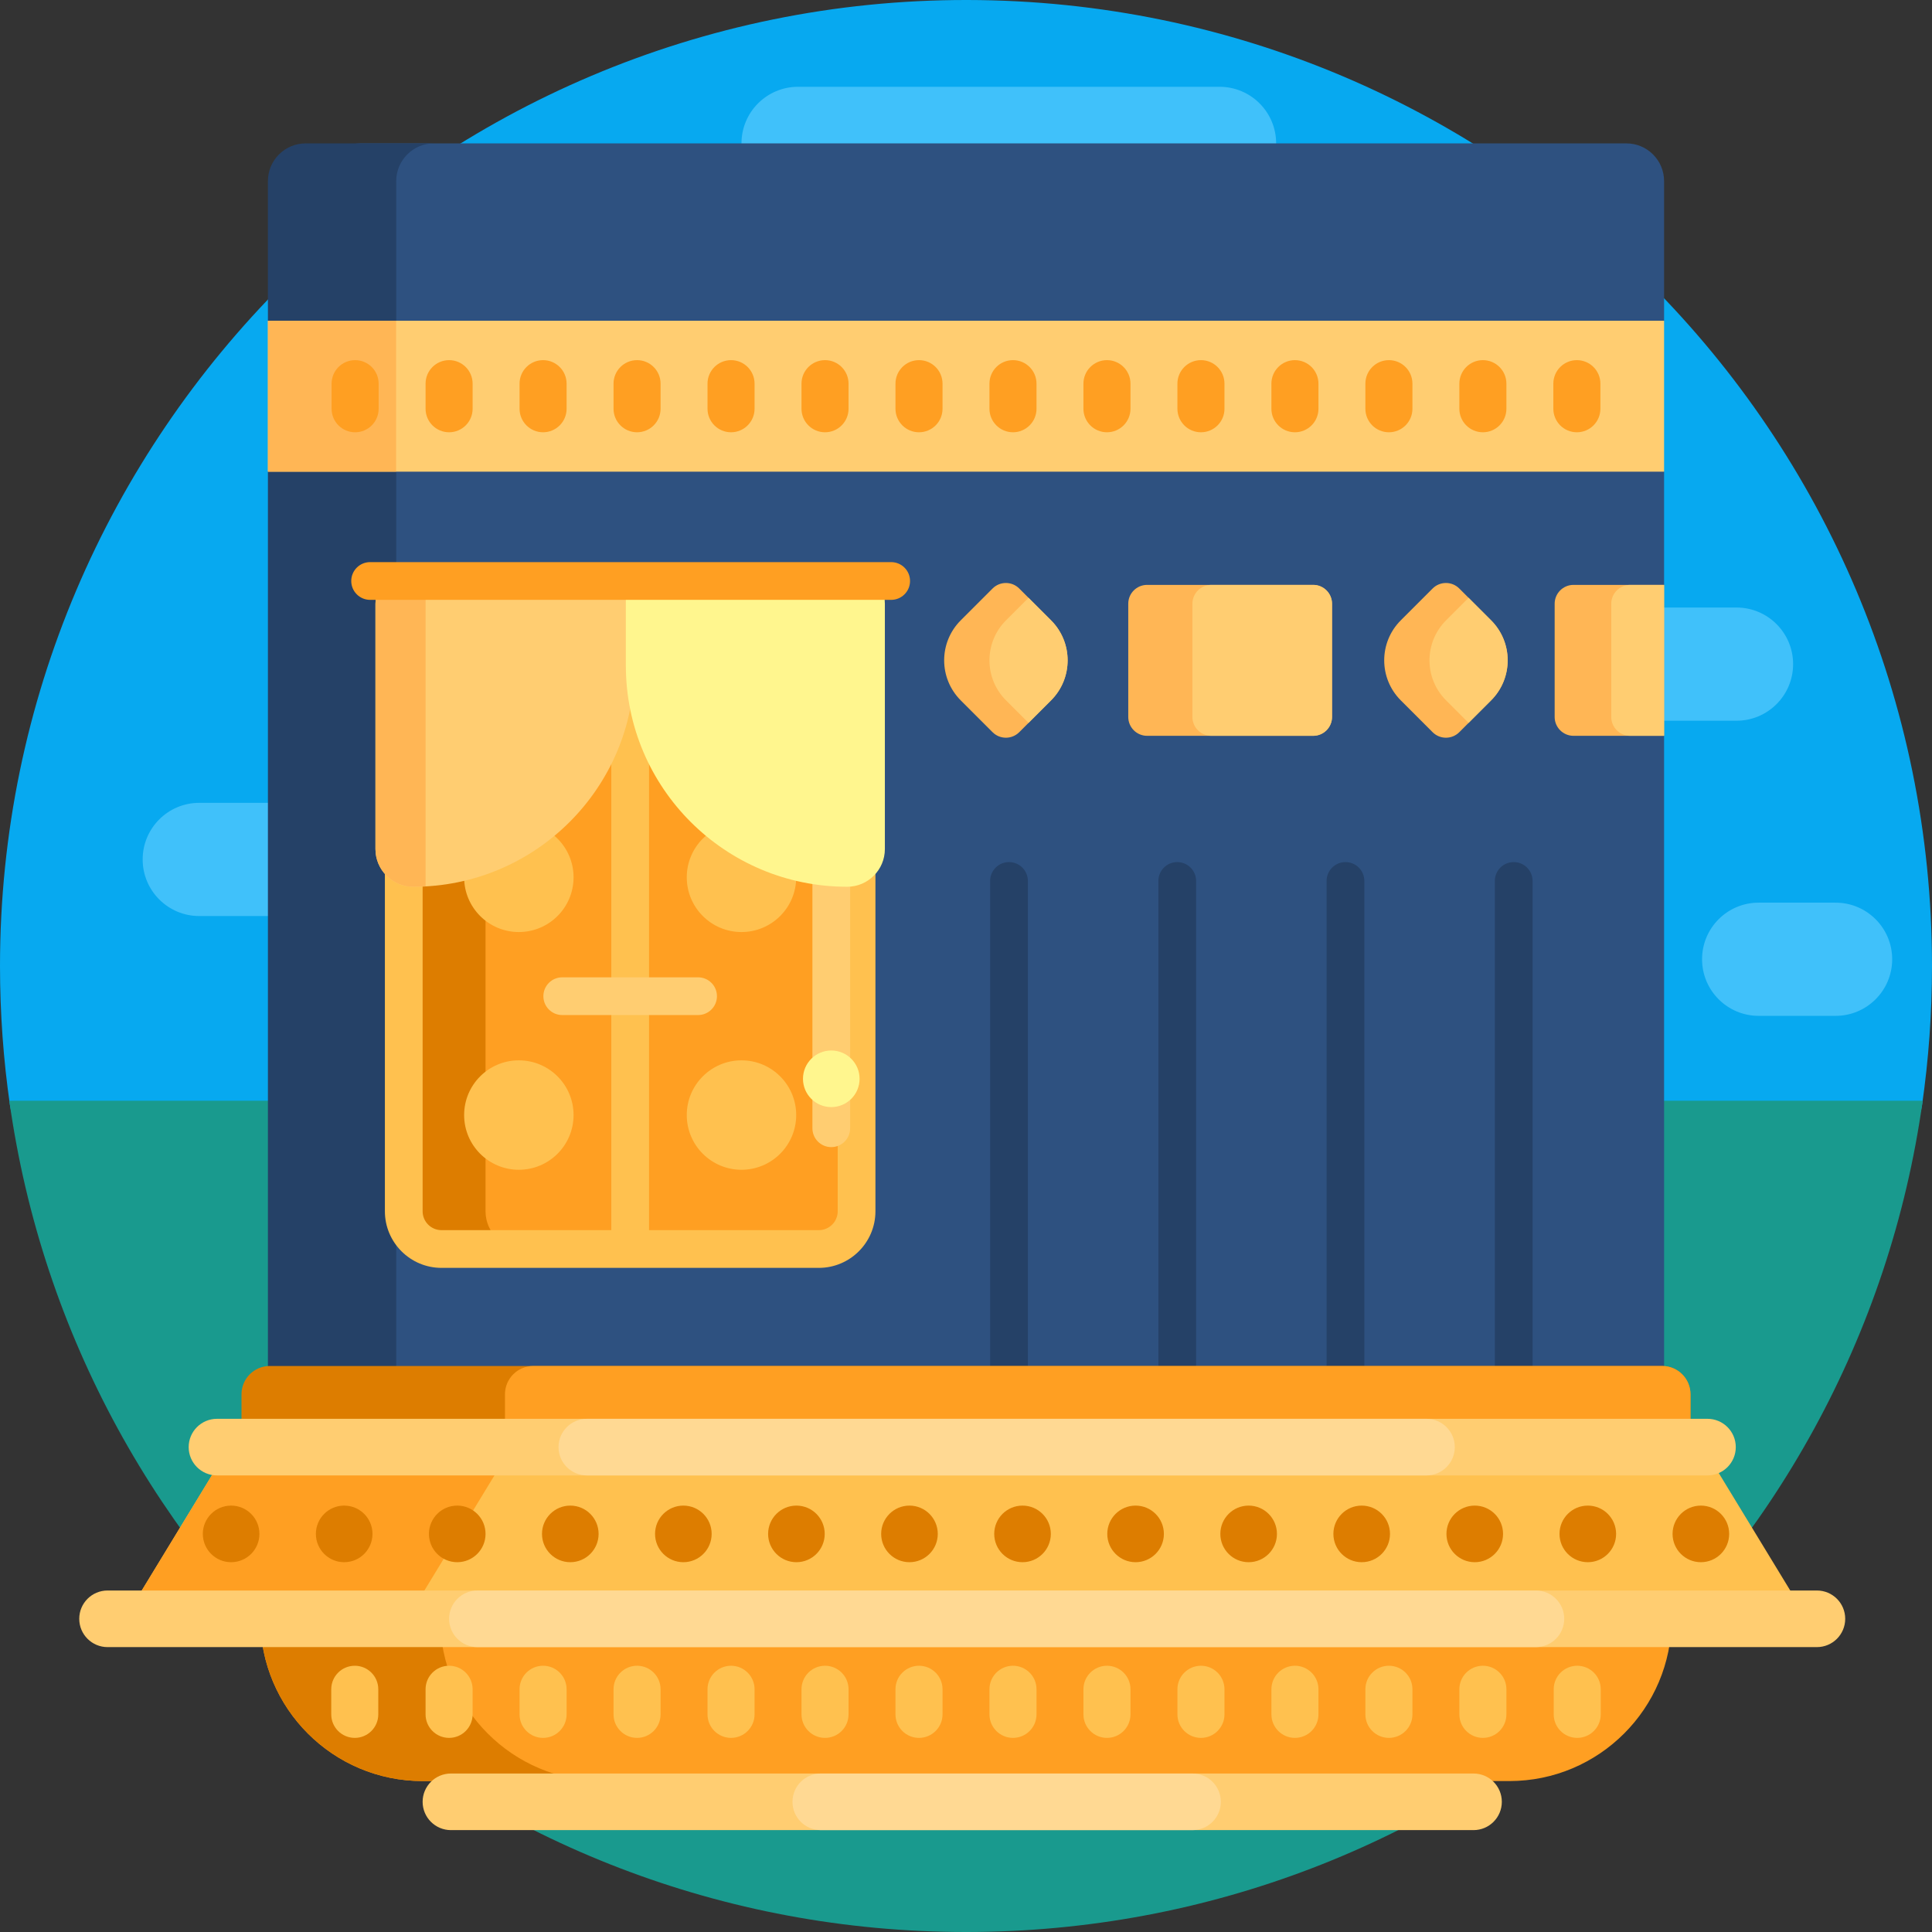
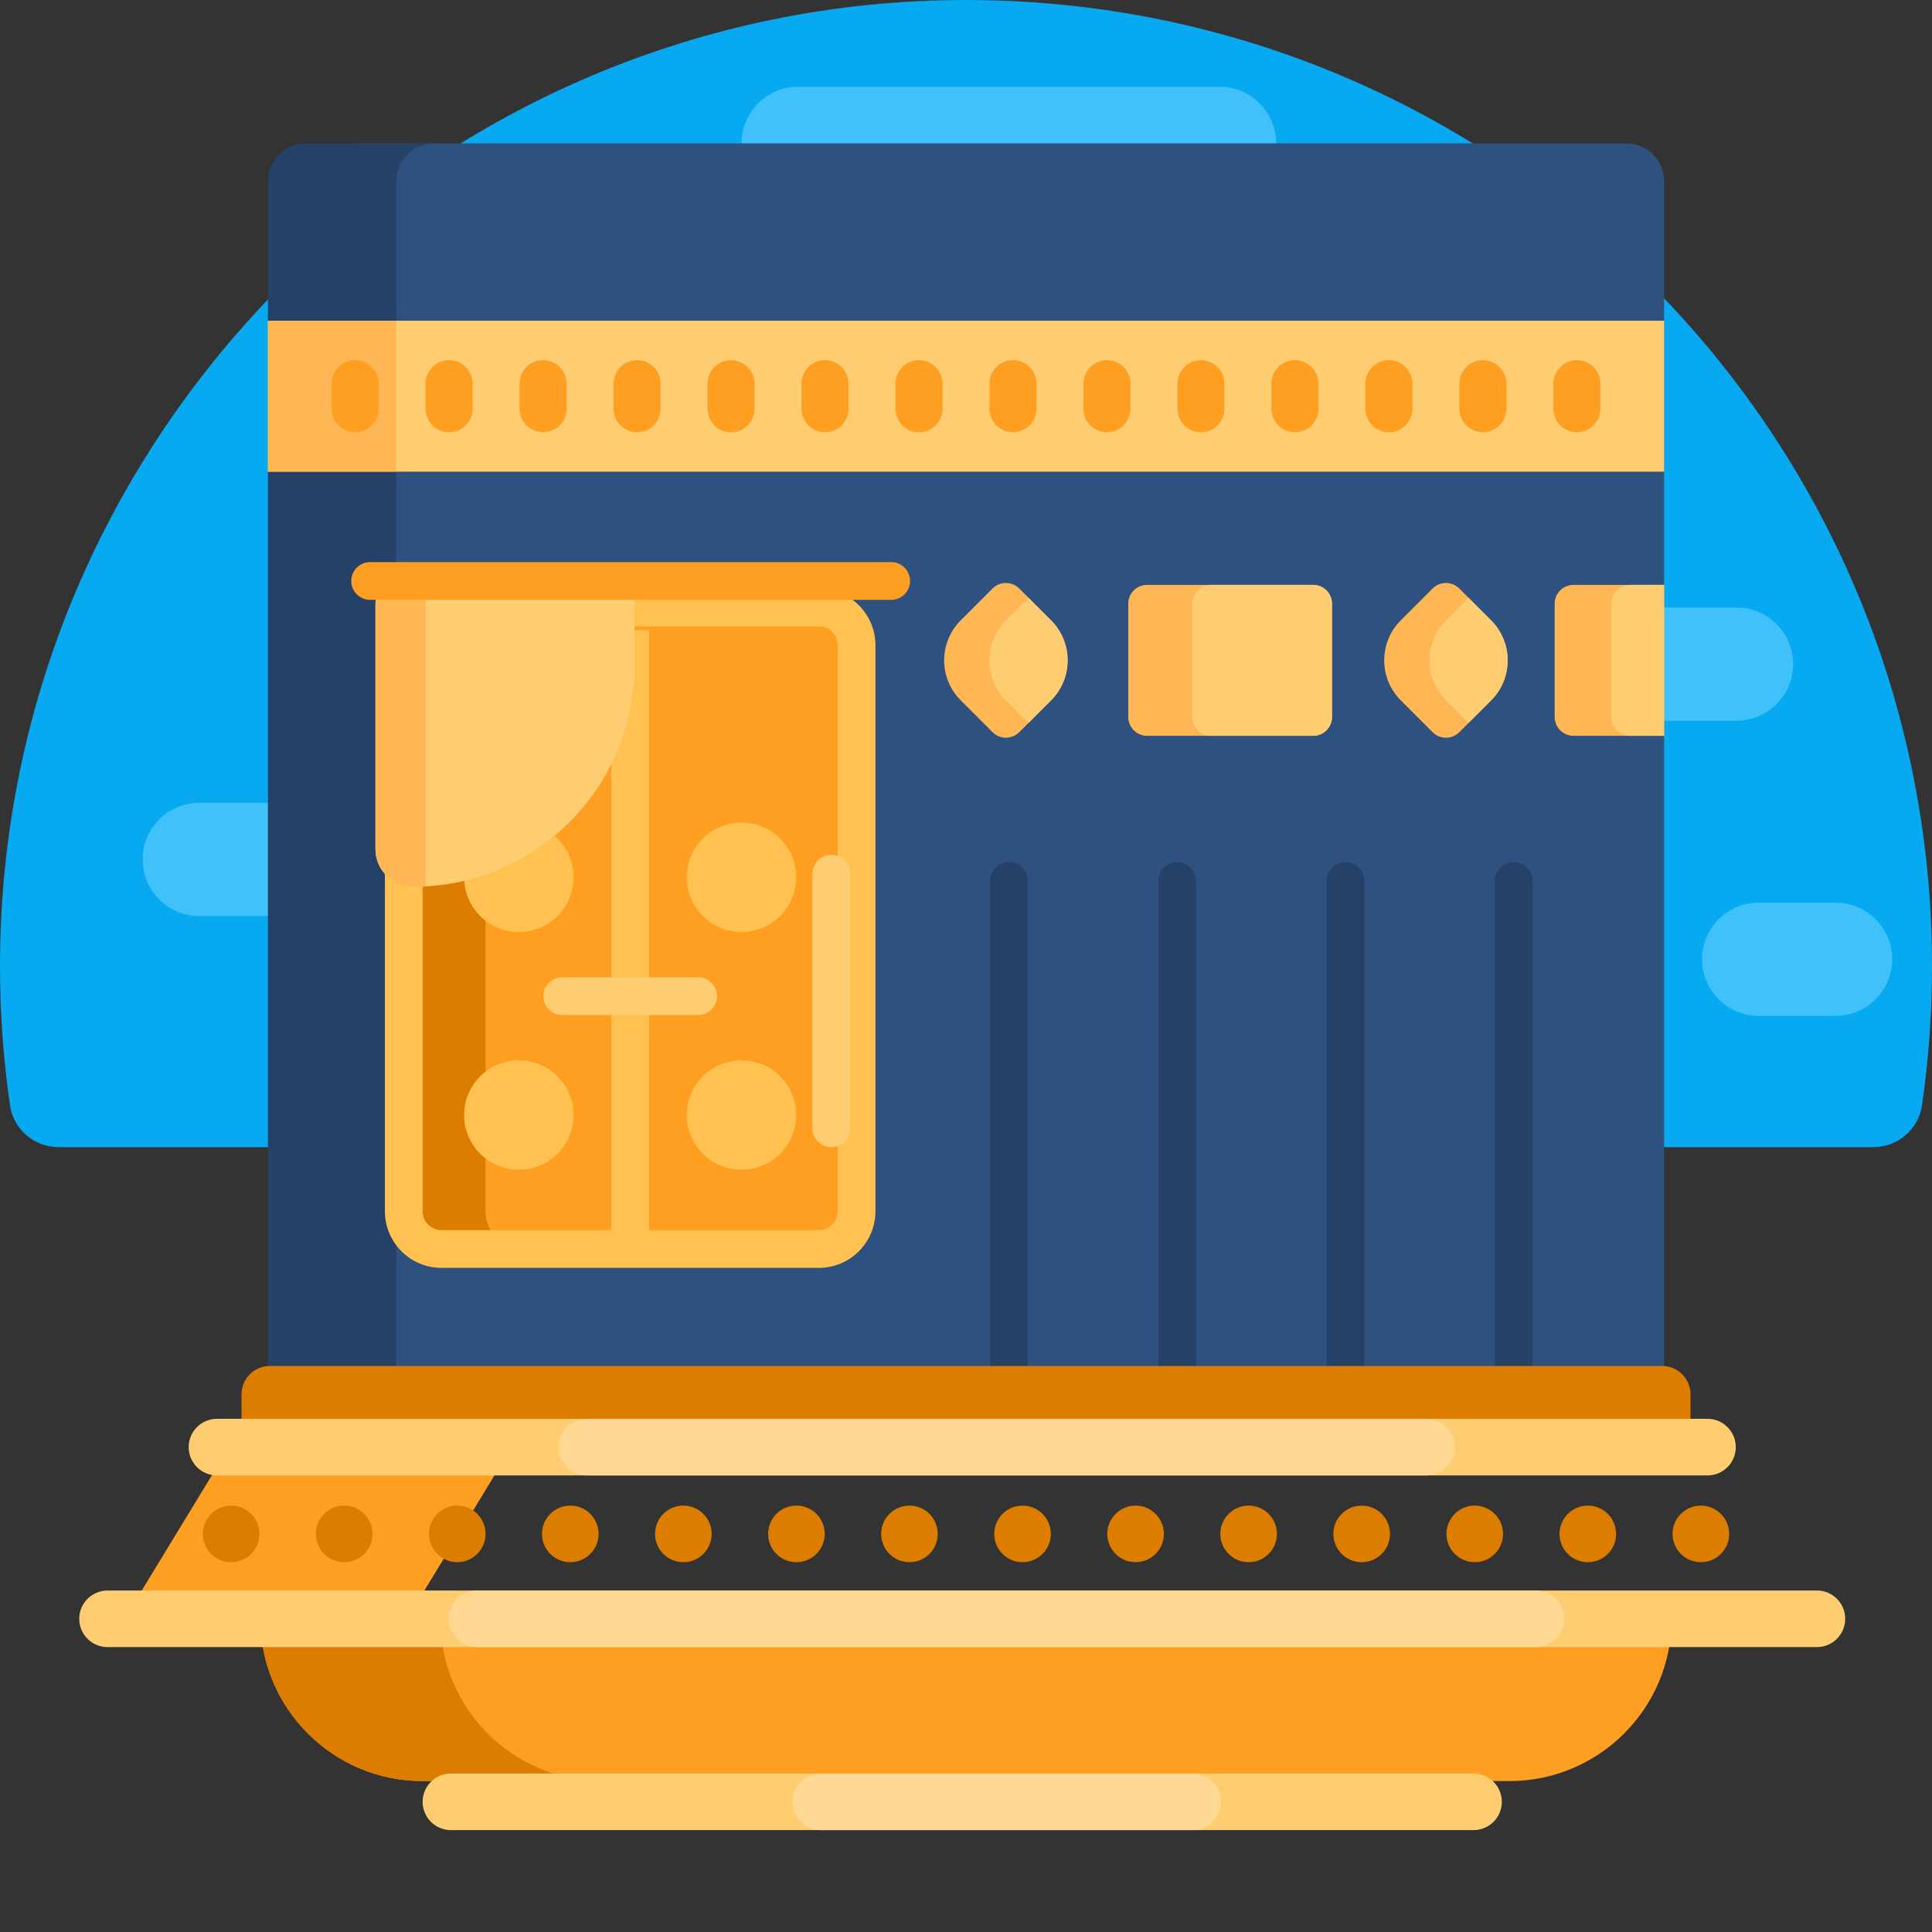
<svg xmlns="http://www.w3.org/2000/svg" id="Capa_1" height="512" viewBox="0 0 512 512" width="512">
  <rect x="0" y="0" width="512" height="512" fill="#333333" stroke="none" />
  <g>
    <path d="m2.641 292.907c-1.74-12.051-2.641-24.374-2.641-36.907 0-141.111 115.277-256.209 256.388-256 141.207.21 255.612 114.745 255.612 256 0 12.533-.901 24.855-2.641 36.906-.922 6.382-6.436 11.094-12.884 11.094h-480.95c-6.448 0-11.963-4.711-12.884-11.093z" fill="#07a9f0" />
    <path d="m87.192 242.76h-34.384c-8.284 0-15-6.716-15-15 0-8.284 6.716-15 15-15h34.385c8.284 0 15 6.716 15 15-.001 8.284-6.716 15-15.001 15zm388-66.76c0-8.284-6.716-15-15-15h-34.385c-8.284 0-15 6.716-15 15 0 8.284 6.716 15 15 15h34.385c8.285 0 15-6.716 15-15zm26.257 78.213c0-8.284-6.716-15-15-15h-20.385c-8.284 0-15 6.716-15 15 0 8.284 6.716 15 15 15h20.385c8.284 0 15-6.716 15-15zm-163.257-216.213c0-8.284-6.716-15-15-15h-111.692c-8.284 0-15 6.716-15 15 0 8.284 6.716 15 15 15h111.692c8.285 0 15-6.716 15-15z" fill="#40c1fa" />
-     <path d="m509.531 291.697c-17.368 124.487-124.26 220.303-253.531 220.303s-236.163-95.816-253.531-220.303z" fill="#199a8e" />
    <path d="m431 388h-335.5c-5.523 0-10-4.477-10-10v-330c0-5.523 4.477-10 10-10h335.5c5.523 0 10 4.477 10 10v37c-6.223 12.607-6.223 27.393 0 40v30c-4.532 12.948-4.532 27.052 0 40v183c0 5.523-4.477 10-10 10z" fill="#2e5180" />
    <path d="m115 388h-34c-5.523 0-10-4.477-10-10v-253l5.872-8.979v-24l-5.872-7.021v-37c0-5.523 4.477-10 10-10h34c-5.523 0-10 4.477-10 10v330c0 5.523 4.477 10 10 10zm152.396-20.908c-2.761 0-5-2.239-5-5v-128.63c0-2.761 2.239-5 5-5 2.761 0 5 2.239 5 5v128.63c0 2.761-2.239 5-5 5zm49.584-5v-128.63c0-2.761-2.239-5-5-5-2.761 0-5 2.239-5 5v128.63c0 2.761 2.239 5 5 5 2.762 0 5-2.239 5-5zm44.584 0v-128.63c0-2.761-2.239-5-5-5-2.761 0-5 2.239-5 5v128.63c0 2.761 2.239 5 5 5 2.762 0 5-2.239 5-5zm44.584 0v-128.63c0-2.761-2.239-5-5-5-2.761 0-5 2.239-5 5v128.63c0 2.761 2.239 5 5 5 2.762 0 5-2.239 5-5z" fill="#254167" />
    <path d="m441 85v40h-370v-40z" fill="#ffcd71" />
    <path d="m104.973 85v40h-33.973v-40z" fill="#ffb655" />
    <path d="m441 155v40h-24c-2.761 0-5-2.239-5-5v-30c0-2.761 2.239-5 5-5zm-93 0h-44c-2.761 0-5 2.239-5 5v30c0 2.761 2.239 5 5 5h44c2.761 0 5-2.239 5-5v-30c0-2.761-2.239-5-5-5zm-77.891.962c-1.953-1.953-5.118-1.953-7.071 0l-8.431 8.431c-5.858 5.858-5.858 15.355 0 21.213l8.431 8.432c1.953 1.953 5.118 1.953 7.071 0l8.431-8.432c5.858-5.858 5.858-15.355 0-21.213zm116.618 0c-1.953-1.953-5.118-1.953-7.071 0l-8.432 8.431c-5.858 5.858-5.858 15.355 0 21.213l8.432 8.432c1.953 1.953 5.118 1.953 7.071 0l8.431-8.432c5.858-5.858 5.858-15.355 0-21.213z" fill="#ffb655" />
    <path d="m441 155v40h-9c-2.761 0-5-2.239-5-5v-30c0-2.761 2.239-5 5-5zm-93 0h-27c-2.761 0-5 2.239-5 5v30c0 2.761 2.239 5 5 5h27c2.761 0 5-2.239 5-5v-30c0-2.761-2.239-5-5-5zm41.191 3.426-5.967 5.967c-5.858 5.858-5.858 15.355 0 21.213l5.967 5.967 5.967-5.967c5.858-5.858 5.858-15.355 0-21.213zm-116.618.001-5.967 5.967c-5.858 5.858-5.858 15.355 0 21.213l5.967 5.967 5.967-5.967c5.858-5.858 5.858-15.355 0-21.213z" fill="#ffcd71" />
    <path d="m217 331h-100c-5.523 0-10-4.477-10-10v-150c0-5.523 4.477-10 10-10h100c5.523 0 10 4.477 10 10v150c0 5.523-4.477 10-10 10z" fill="#dd7d00" />
    <path d="m217 331h-78.327c-5.523 0-10-4.477-10-10v-150c0-5.523 4.477-10 10-10h78.327c5.523 0 10 4.477 10 10v150c0 5.523-4.477 10-10 10z" fill="#ff9f22" />
    <path d="m217 156h-100c-8.271 0-15 6.729-15 15v150c0 8.271 6.729 15 15 15h100c8.271 0 15-6.729 15-15v-150c0-8.271-6.729-15-15-15zm5 165c0 2.757-2.243 5-5 5h-45v-159h-10v159h-45c-2.757 0-5-2.243-5-5v-150c0-2.757 2.243-5 5-5h100c2.757 0 5 2.243 5 5zm-70-25.5c0 8.008-6.492 14.5-14.5 14.5s-14.5-6.492-14.5-14.5 6.492-14.5 14.5-14.5 14.5 6.492 14.5 14.5zm0-63c0 8.008-6.492 14.5-14.5 14.5s-14.5-6.492-14.5-14.5 6.492-14.5 14.5-14.5 14.5 6.492 14.5 14.5zm59 63c0 8.008-6.492 14.5-14.5 14.5s-14.5-6.492-14.5-14.5 6.492-14.5 14.5-14.5 14.5 6.492 14.5 14.5zm0-63c0 8.008-6.492 14.5-14.5 14.5s-14.5-6.492-14.5-14.5 6.492-14.5 14.5-14.5 14.5 6.492 14.5 14.5z" fill="#ffc14f" />
    <path d="m100.344 101.675v6.65c0 3.443-2.791 6.234-6.234 6.234s-6.235-2.791-6.235-6.234v-6.65c0-3.443 2.791-6.234 6.235-6.234 3.443-.001 6.234 2.791 6.234 6.234zm18.672-6.235c-3.443 0-6.235 2.791-6.235 6.234v6.65c0 3.443 2.791 6.234 6.234 6.234 3.443 0 6.234-2.791 6.234-6.234v-6.65c.001-3.442-2.79-6.234-6.233-6.234zm24.906 0c-3.443 0-6.234 2.791-6.234 6.234v6.65c0 3.443 2.791 6.234 6.234 6.234s6.234-2.791 6.234-6.234v-6.65c0-3.442-2.791-6.234-6.234-6.234zm24.906 0c-3.443 0-6.234 2.791-6.234 6.234v6.65c0 3.443 2.791 6.234 6.234 6.234 3.443 0 6.234-2.791 6.234-6.234v-6.65c.001-3.442-2.791-6.234-6.234-6.234zm24.906 0c-3.443 0-6.234 2.791-6.234 6.234v6.65c0 3.443 2.791 6.234 6.234 6.234s6.235-2.791 6.235-6.234v-6.65c0-3.442-2.791-6.234-6.235-6.234zm24.907 0c-3.443 0-6.234 2.791-6.234 6.234v6.65c0 3.443 2.791 6.234 6.234 6.234s6.235-2.791 6.235-6.234v-6.65c-.001-3.442-2.792-6.234-6.235-6.234zm24.906 0c-3.443 0-6.235 2.791-6.235 6.234v6.65c0 3.443 2.791 6.234 6.235 6.234s6.235-2.791 6.235-6.234v-6.65c-.001-3.442-2.792-6.234-6.235-6.234zm24.906 0c-3.443 0-6.235 2.791-6.235 6.234v6.65c0 3.443 2.791 6.234 6.235 6.234s6.235-2.791 6.235-6.234v-6.65c0-3.442-2.792-6.234-6.235-6.234zm24.906 0c-3.443 0-6.235 2.791-6.235 6.234v6.65c0 3.443 2.791 6.234 6.235 6.234 3.443 0 6.234-2.791 6.234-6.234v-6.65c.001-3.442-2.79-6.234-6.234-6.234zm24.907 0c-3.443 0-6.235 2.791-6.235 6.234v6.65c0 3.443 2.791 6.234 6.235 6.234 3.443 0 6.234-2.791 6.234-6.234v-6.65c0-3.442-2.791-6.234-6.234-6.234zm24.906 0c-3.443 0-6.235 2.791-6.235 6.234v6.65c0 3.443 2.791 6.234 6.235 6.234 3.443 0 6.234-2.791 6.234-6.234v-6.65c0-3.442-2.791-6.234-6.234-6.234zm24.906 0c-3.443 0-6.235 2.791-6.235 6.234v6.65c0 3.443 2.791 6.234 6.235 6.234 3.443 0 6.234-2.791 6.234-6.234v-6.65c.001-3.442-2.791-6.234-6.234-6.234zm24.906 0c-3.443 0-6.235 2.791-6.235 6.234v6.65c0 3.443 2.791 6.234 6.234 6.234 3.443 0 6.234-2.791 6.234-6.234v-6.65c.002-3.442-2.79-6.234-6.233-6.234zm24.906 0c-3.443 0-6.235 2.791-6.235 6.234v6.65c0 3.443 2.792 6.234 6.235 6.234s6.235-2.791 6.235-6.234v-6.65c0-3.442-2.791-6.234-6.235-6.234z" fill="#ff9f22" />
    <g fill="#ffcd71">
      <path d="m190 264c0 2.761-2.239 5-5 5h-36c-2.761 0-5-2.239-5-5s2.239-5 5-5h36c2.761 0 5 2.239 5 5z" />
      <path d="m225.298 231.553v67.447c0 2.761-2.239 5-5 5s-5-2.239-5-5v-67.447c0-2.761 2.239-5 5-5s5 2.239 5 5z" />
      <path d="m168.144 150v26.356c0 32.388-26.256 58.644-58.644 58.644-5.523 0-10-4.477-10-10v-65c0-5.523 4.477-10 10-10z" />
    </g>
    <path d="m112.781 234.909c-1.086.06-2.18.091-3.281.091-5.523 0-10-4.477-10-10v-65c0-5.523 4.477-10 10-10h3.281z" fill="#ffb655" />
-     <path d="m234.5 160v65c0 5.523-4.477 10-10 10-32.388 0-58.644-26.256-58.644-58.644v-26.356h58.644c5.523 0 10 4.477 10 10zm-14.202 118.394c-4.142 0-7.5 3.358-7.5 7.5s3.358 7.5 7.5 7.5 7.5-3.358 7.5-7.5c0-4.143-3.358-7.5-7.5-7.5z" fill="#fff68e" />
    <path d="m236.17 158.968h-138.085c-2.761 0-5-2.239-5-5 0-2.761 2.239-5 5-5h138.085c2.761 0 5 2.239 5 5 0 2.762-2.238 5-5 5z" fill="#ff9f22" />
-     <path d="m400 472h-288c-23.748 0-43-19.252-43-43h374c0 23.748-19.252 43-43 43z" fill="#ff9f22" />
-     <path d="m479 429h-446l28-46h390z" fill="#ffc14f" />
+     <path d="m400 472h-288c-23.748 0-43-19.252-43-43h374c0 23.748-19.252 43-43 43" fill="#ff9f22" />
    <path d="m135.904 383-28 46h-74.904l28-46z" fill="#ff9f22" />
    <path d="m159.66 472h-47.66c-23.748 0-43-19.252-43-43h47.66c0 23.748 19.251 43 43 43zm280.84-86h-369c-4.142 0-7.5-3.358-7.5-7.5v-9c0-4.142 3.358-7.5 7.5-7.5h369c4.142 0 7.5 3.358 7.5 7.5v9c0 4.142-3.358 7.5-7.5 7.5z" fill="#dd7d00" />
-     <path d="m440.5 386h-299.178c-4.142 0-7.5-3.358-7.5-7.5v-9c0-4.142 3.358-7.5 7.5-7.5h299.178c4.142 0 7.5 3.358 7.5 7.5v9c0 4.142-3.358 7.5-7.5 7.5z" fill="#ff9f22" />
    <path d="m68.75 406.5c0 4.142-3.358 7.5-7.5 7.5s-7.5-3.358-7.5-7.5 3.358-7.5 7.5-7.5 7.5 3.358 7.5 7.5zm22.462-7.5c-4.142 0-7.5 3.358-7.5 7.5s3.358 7.5 7.5 7.5 7.5-3.358 7.5-7.5-3.358-7.5-7.5-7.5zm29.961 0c-4.142 0-7.5 3.358-7.5 7.5s3.358 7.5 7.5 7.5 7.5-3.358 7.5-7.5-3.358-7.5-7.5-7.5zm29.962 0c-4.142 0-7.5 3.358-7.5 7.5s3.358 7.5 7.5 7.5c4.142 0 7.5-3.358 7.5-7.5s-3.358-7.5-7.5-7.5zm29.961 0c-4.142 0-7.5 3.358-7.5 7.5s3.358 7.5 7.5 7.5c4.142 0 7.5-3.358 7.5-7.5s-3.358-7.5-7.5-7.5zm29.962 0c-4.142 0-7.5 3.358-7.5 7.5s3.358 7.5 7.5 7.5 7.5-3.358 7.5-7.5-3.358-7.5-7.5-7.5zm29.961 0c-4.142 0-7.5 3.358-7.5 7.5s3.358 7.5 7.5 7.5 7.5-3.358 7.5-7.5-3.358-7.5-7.5-7.5zm29.962 0c-4.142 0-7.5 3.358-7.5 7.5s3.358 7.5 7.5 7.5 7.5-3.358 7.5-7.5-3.358-7.5-7.5-7.5zm29.961 0c-4.142 0-7.5 3.358-7.5 7.5s3.358 7.5 7.5 7.5 7.5-3.358 7.5-7.5-3.358-7.5-7.5-7.5zm29.962 0c-4.142 0-7.5 3.358-7.5 7.5s3.358 7.5 7.5 7.5c4.142 0 7.5-3.358 7.5-7.5s-3.358-7.5-7.5-7.5zm29.961 0c-4.142 0-7.5 3.358-7.5 7.5s3.358 7.5 7.5 7.5c4.142 0 7.5-3.358 7.5-7.5s-3.357-7.5-7.5-7.5zm29.962 0c-4.142 0-7.5 3.358-7.5 7.5s3.358 7.5 7.5 7.5 7.5-3.358 7.5-7.5-3.358-7.5-7.5-7.5zm29.962 0c-4.142 0-7.5 3.358-7.5 7.5s3.358 7.5 7.5 7.5 7.5-3.358 7.5-7.5-3.358-7.5-7.5-7.5zm29.961 0c-4.142 0-7.5 3.358-7.5 7.5s3.358 7.5 7.5 7.5 7.5-3.358 7.5-7.5-3.358-7.5-7.5-7.5z" fill="#dd7d00" />
-     <path d="m100.25 447.675v6.65c0 3.443-2.791 6.234-6.234 6.234-3.443 0-6.234-2.791-6.234-6.234v-6.65c0-3.443 2.791-6.234 6.234-6.234 3.443-.001 6.234 2.791 6.234 6.234zm242.922-6.235c-3.443 0-6.235 2.791-6.235 6.234v6.65c0 3.443 2.791 6.234 6.235 6.234 3.443 0 6.234-2.791 6.234-6.234v-6.65c0-3.442-2.791-6.234-6.234-6.234zm24.906 0c-3.443 0-6.235 2.791-6.235 6.234v6.65c0 3.443 2.791 6.234 6.235 6.234 3.443 0 6.234-2.791 6.234-6.234v-6.65c.001-3.442-2.791-6.234-6.234-6.234zm-49.812 0c-3.443 0-6.235 2.791-6.235 6.234v6.65c0 3.443 2.791 6.234 6.235 6.234 3.443 0 6.234-2.791 6.234-6.234v-6.65c0-3.442-2.791-6.234-6.234-6.234zm-49.813 0c-3.443 0-6.235 2.791-6.235 6.234v6.65c0 3.443 2.791 6.234 6.235 6.234s6.235-2.791 6.235-6.234v-6.65c0-3.442-2.792-6.234-6.235-6.234zm124.531 0c-3.443 0-6.235 2.791-6.235 6.234v6.65c0 3.443 2.791 6.234 6.234 6.234 3.443 0 6.234-2.791 6.234-6.234v-6.65c.002-3.442-2.79-6.234-6.233-6.234zm25 0c-3.443 0-6.235 2.791-6.235 6.234v6.65c0 3.443 2.791 6.234 6.234 6.234 3.443 0 6.234-2.791 6.234-6.234v-6.65c.002-3.442-2.79-6.234-6.233-6.234zm-124.625 0c-3.443 0-6.235 2.791-6.235 6.234v6.65c0 3.443 2.791 6.234 6.235 6.234s6.234-2.791 6.234-6.234v-6.65c.001-3.442-2.79-6.234-6.234-6.234zm-74.718 0c-3.443 0-6.234 2.791-6.234 6.234v6.65c0 3.443 2.791 6.234 6.234 6.234s6.235-2.791 6.235-6.234v-6.65c-.001-3.442-2.792-6.234-6.235-6.234zm24.906 0c-3.443 0-6.235 2.791-6.235 6.234v6.65c0 3.443 2.791 6.234 6.235 6.234s6.235-2.791 6.235-6.234v-6.65c-.001-3.442-2.792-6.234-6.235-6.234zm-49.813 0c-3.443 0-6.234 2.791-6.234 6.234v6.65c0 3.443 2.791 6.234 6.234 6.234s6.235-2.791 6.235-6.234v-6.65c0-3.442-2.791-6.234-6.235-6.234zm-24.906 0c-3.443 0-6.234 2.791-6.234 6.234v6.65c0 3.443 2.791 6.234 6.234 6.234s6.235-2.791 6.235-6.234v-6.65c0-3.442-2.792-6.234-6.235-6.234zm-49.812 0c-3.443 0-6.235 2.791-6.235 6.234v6.65c0 3.443 2.791 6.234 6.234 6.234 3.443 0 6.234-2.791 6.234-6.234v-6.65c.001-3.442-2.79-6.234-6.233-6.234zm24.906 0c-3.443 0-6.234 2.791-6.234 6.234v6.65c0 3.443 2.791 6.234 6.234 6.234s6.235-2.791 6.235-6.234v-6.65c-.001-3.442-2.792-6.234-6.235-6.234z" fill="#ffc14f" />
    <path d="m50 383.5c0-4.142 3.358-7.5 7.5-7.5h395c4.142 0 7.5 3.358 7.5 7.5s-3.358 7.5-7.5 7.5h-395c-4.142 0-7.5-3.358-7.5-7.5zm431.5 38h-453c-4.142 0-7.5 3.358-7.5 7.5s3.358 7.5 7.5 7.5h453c4.142 0 7.5-3.358 7.5-7.5s-3.358-7.5-7.5-7.5zm-91 48.5h-271c-4.142 0-7.5 3.358-7.5 7.5s3.358 7.5 7.5 7.5h271c4.142 0 7.5-3.358 7.5-7.5s-3.358-7.5-7.5-7.5z" fill="#ffcd71" />
    <path d="m323.534 477.5c0 4.142-3.358 7.5-7.5 7.5h-98.518c-4.142 0-7.5-3.358-7.5-7.5s3.358-7.5 7.5-7.5h98.518c4.142 0 7.5 3.358 7.5 7.5zm-168.018-86.5h222.518c4.142 0 7.5-3.358 7.5-7.5s-3.358-7.5-7.5-7.5h-222.518c-4.142 0-7.5 3.358-7.5 7.5s3.358 7.5 7.5 7.5zm251.518 30.5h-280.518c-4.142 0-7.5 3.358-7.5 7.5s3.358 7.5 7.5 7.5h280.518c4.142 0 7.5-3.358 7.5-7.5s-3.358-7.5-7.5-7.5z" fill="#ffd993" />
  </g>
</svg>